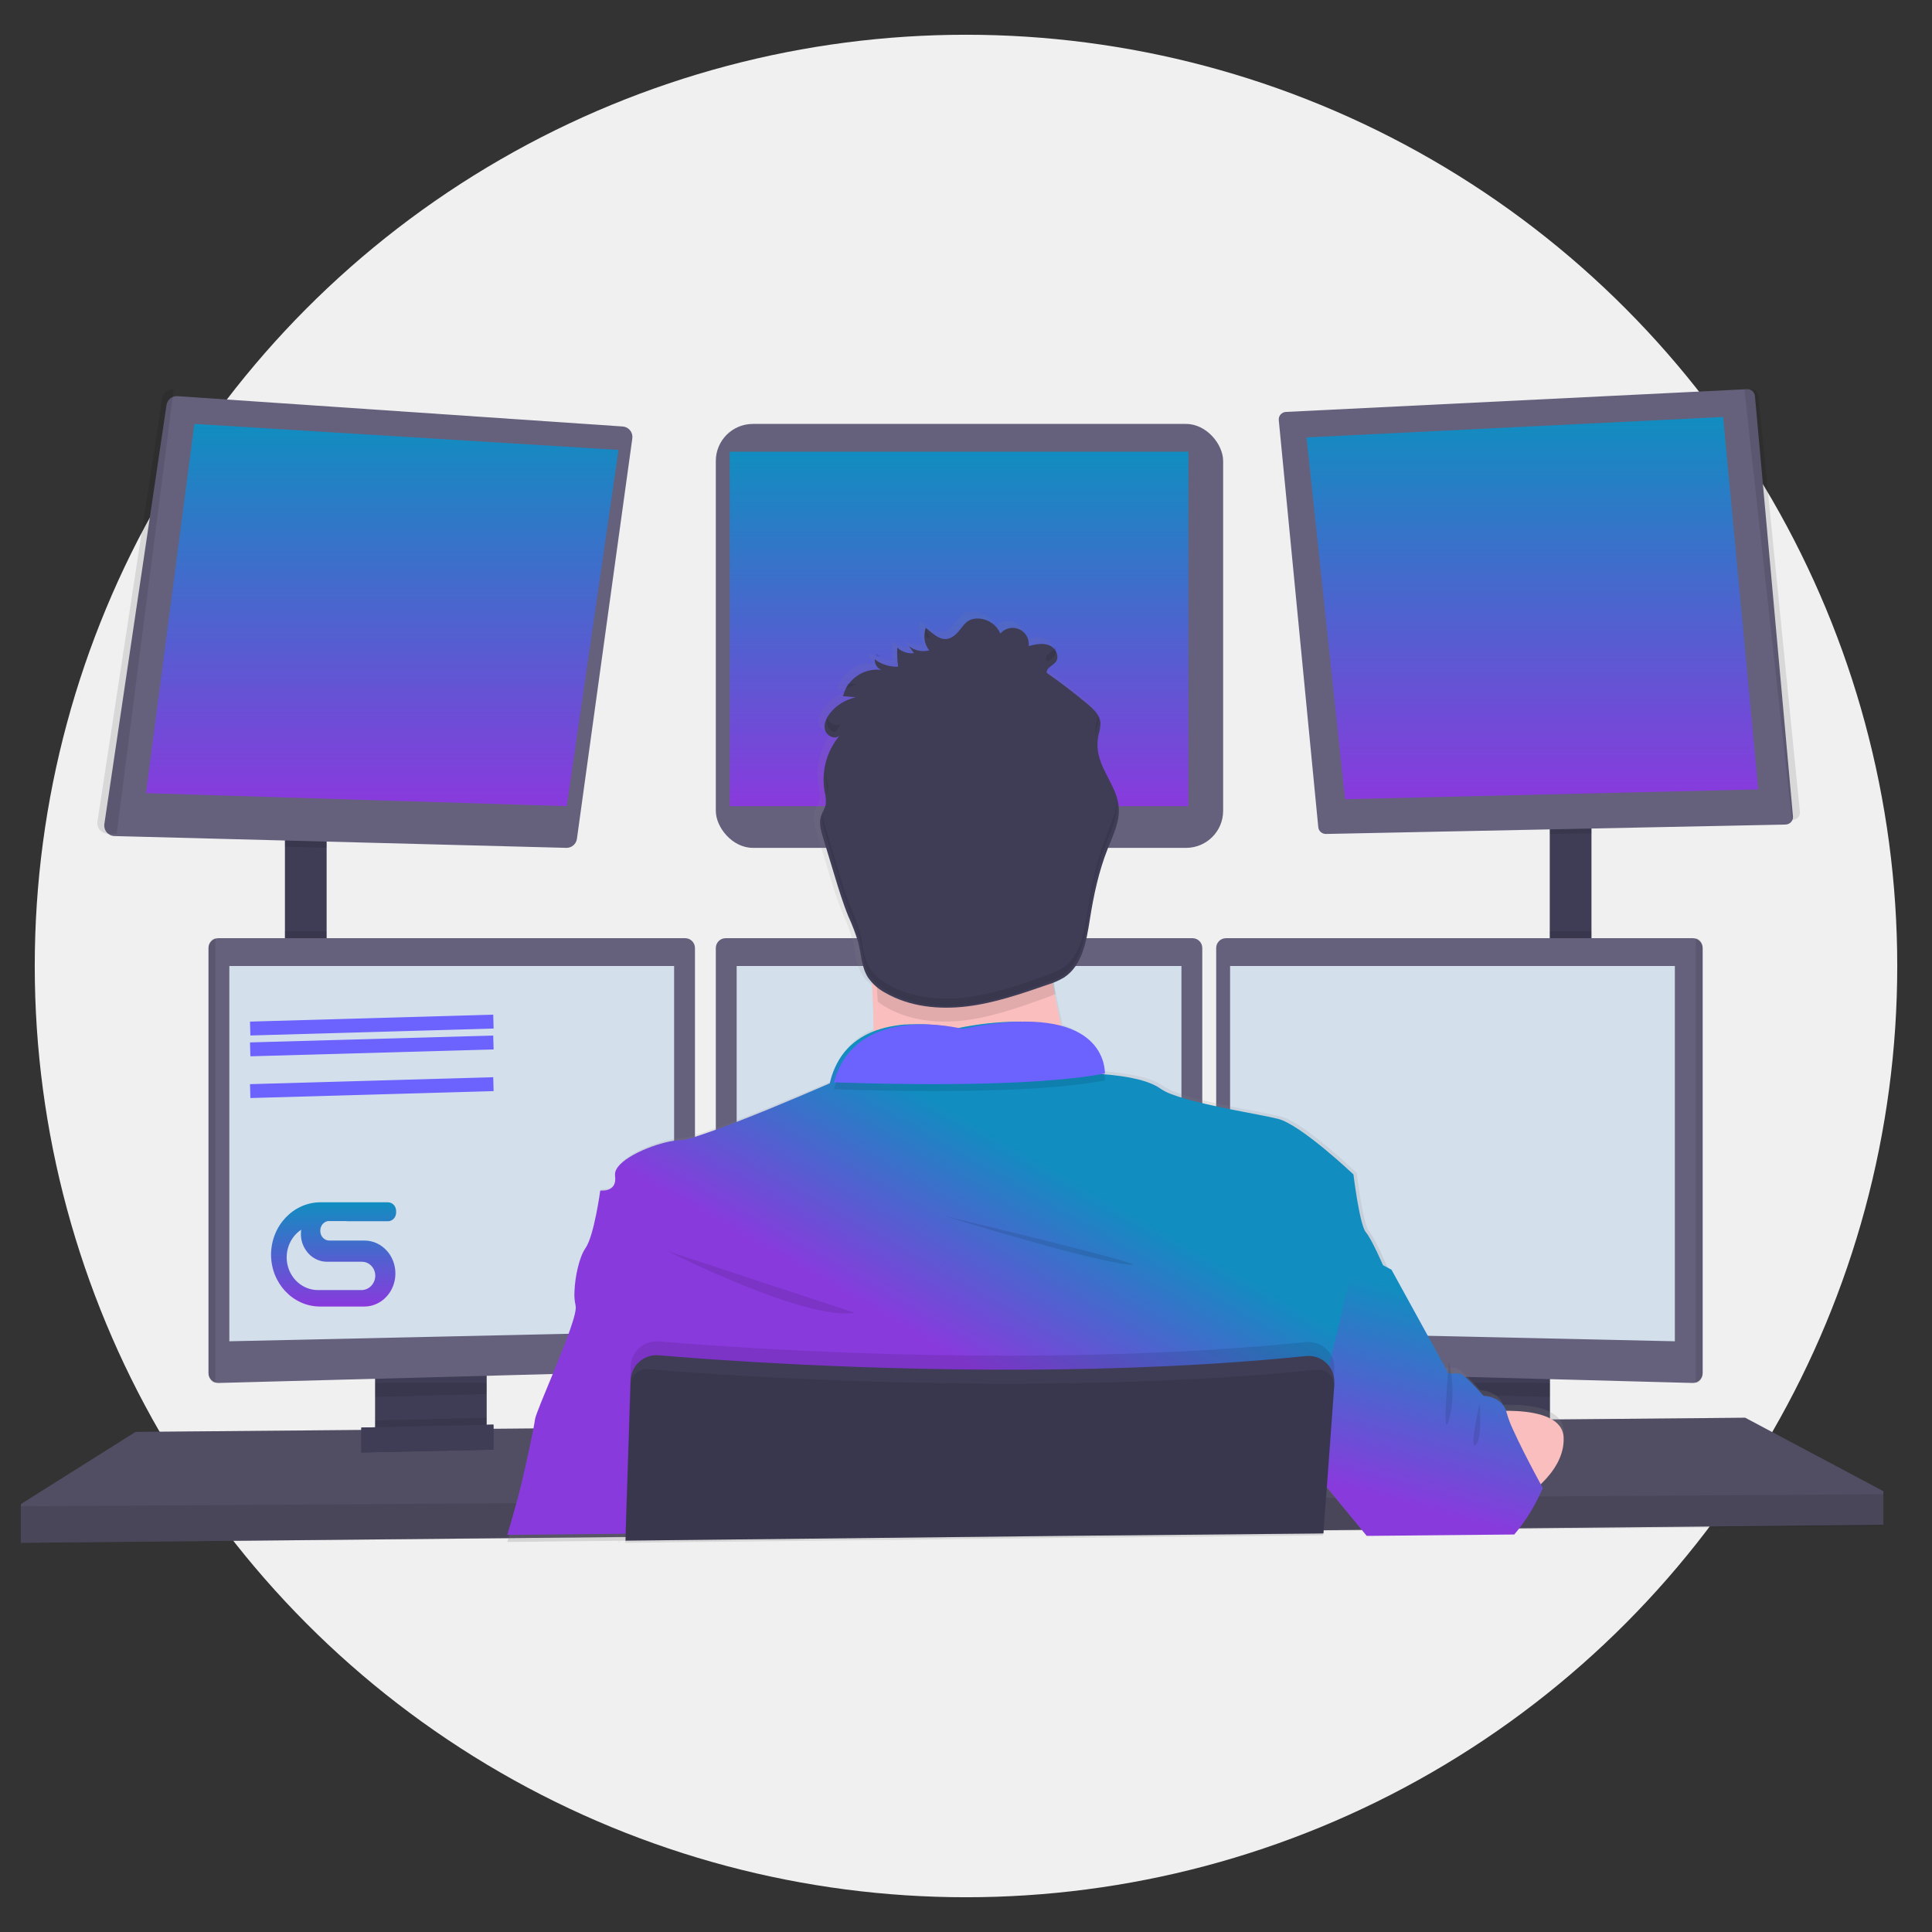
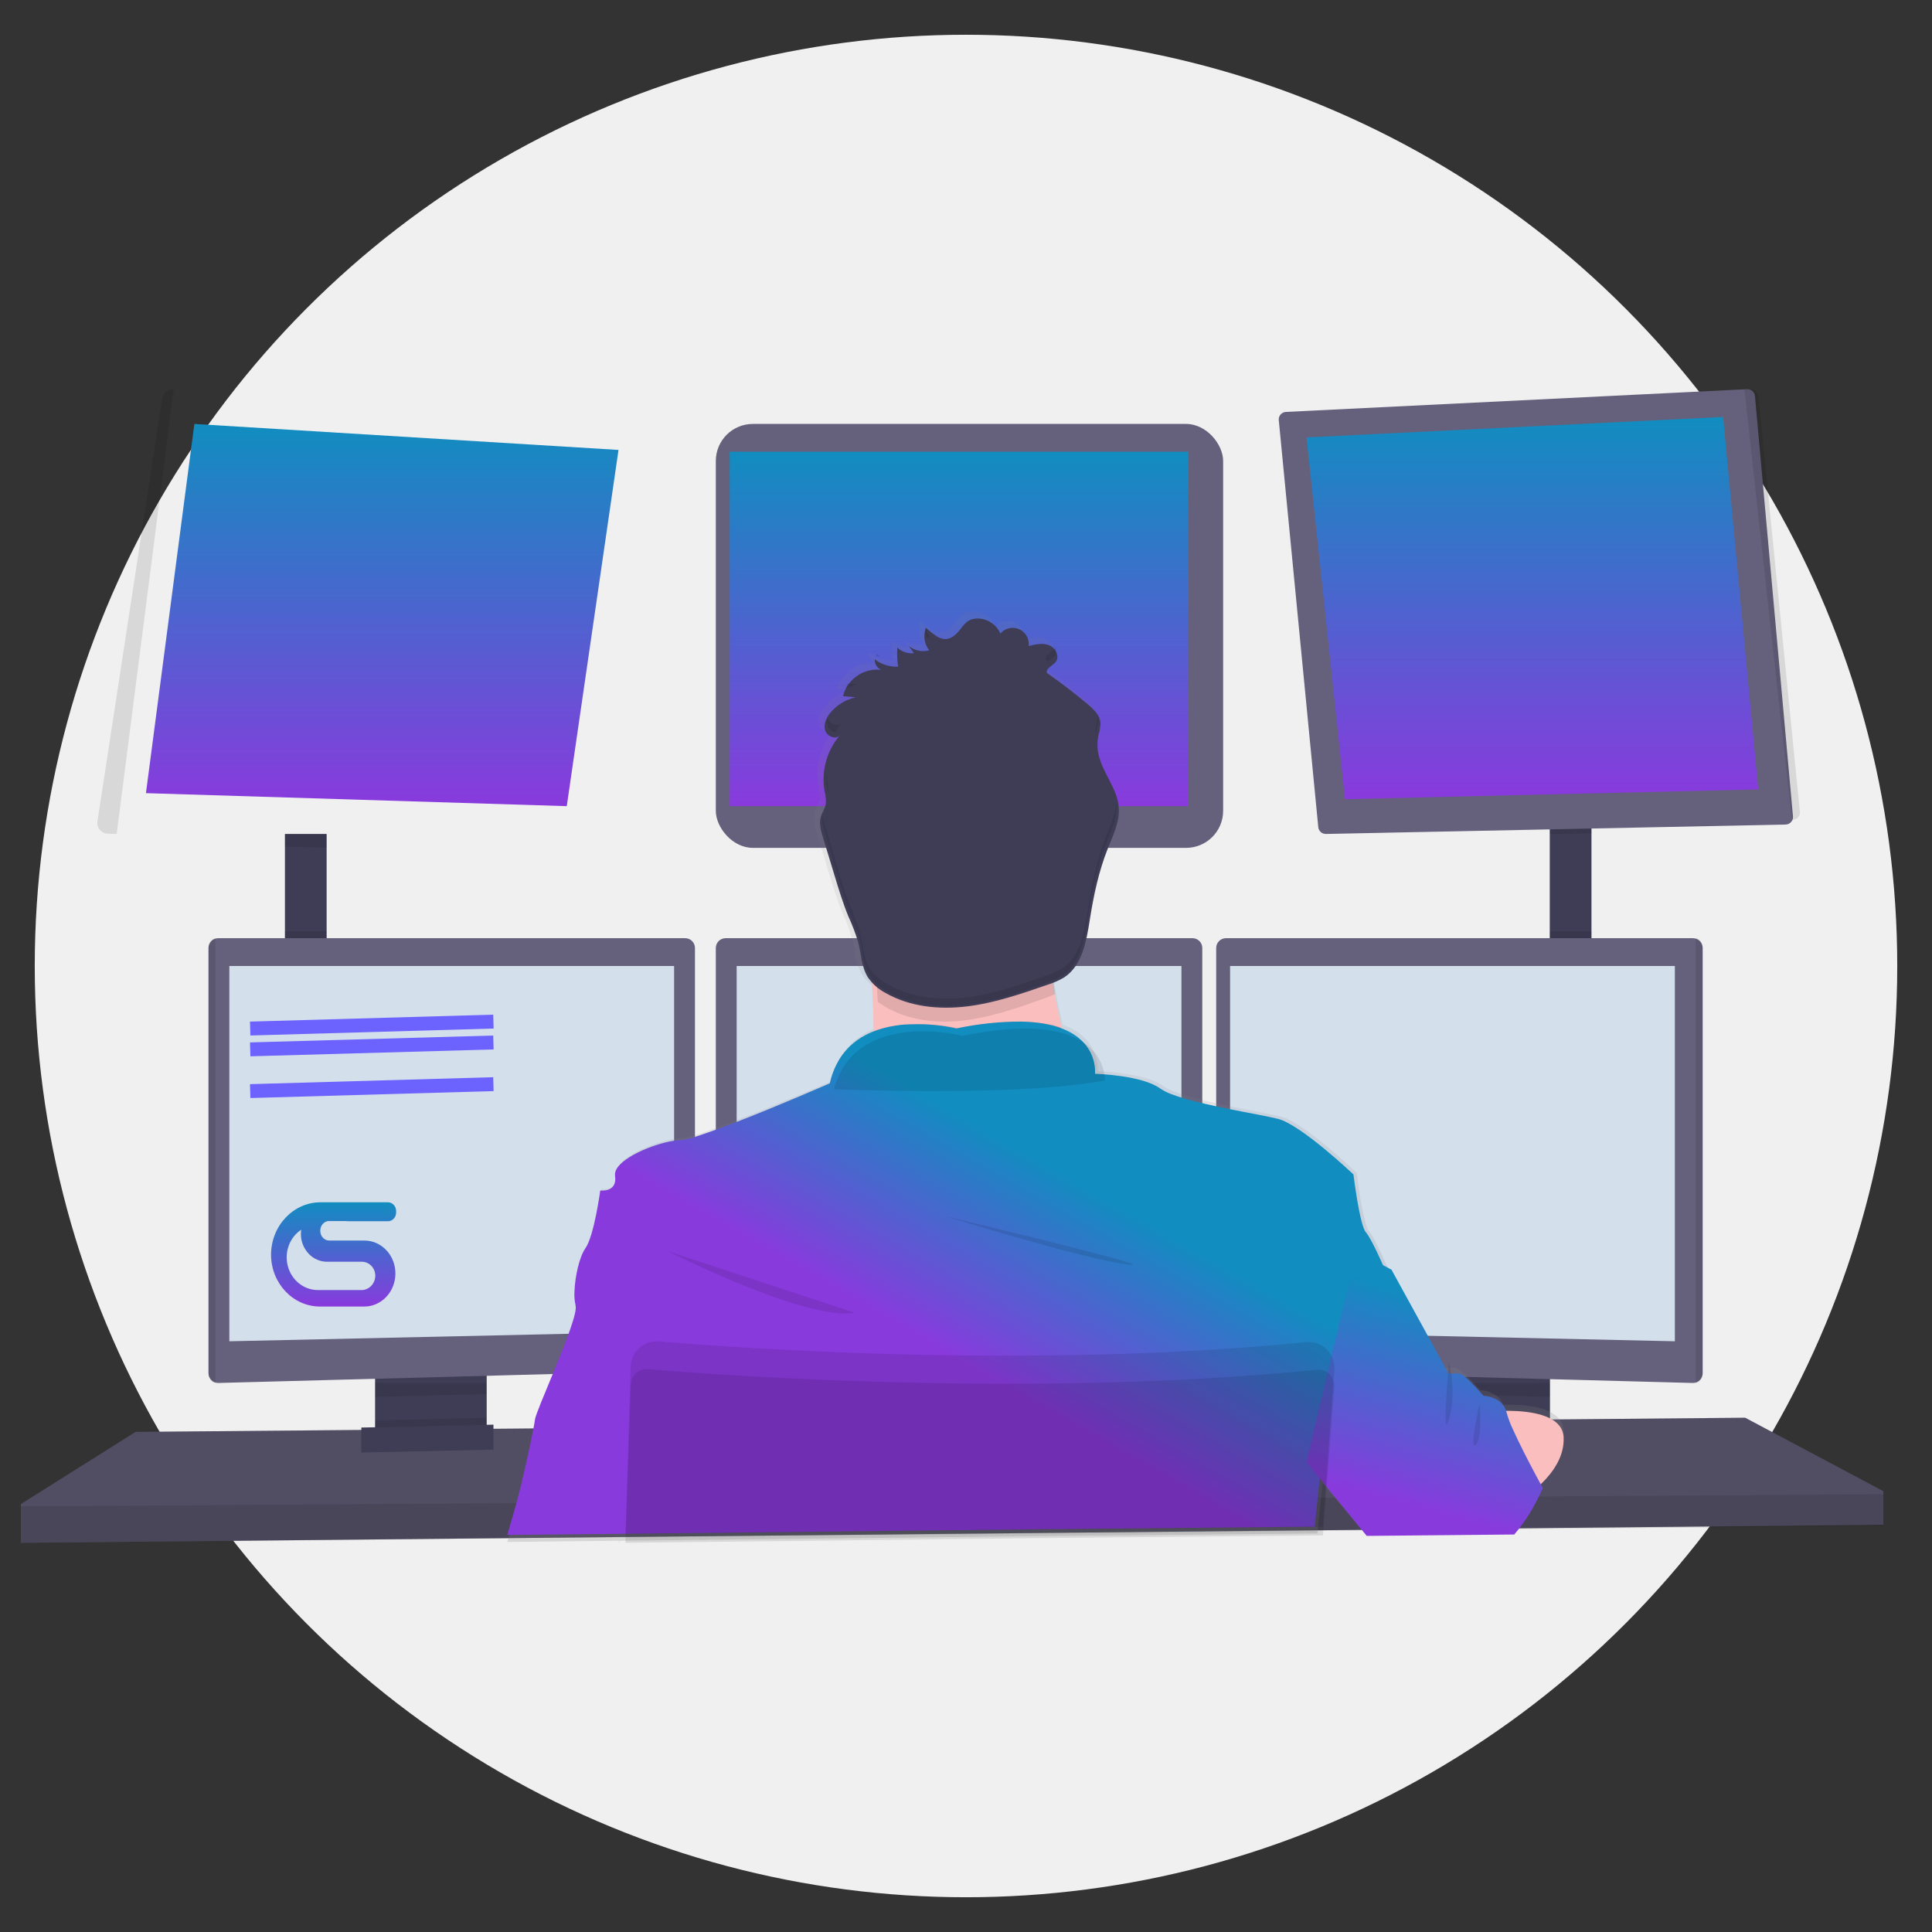
<svg xmlns="http://www.w3.org/2000/svg" width="278px" height="278px" viewBox="0 0 278 278" version="1.1">
  <rect x="0" y="0" width="278" height="278" fill="#333333" stroke="none" />
  <title>sys</title>
  <desc>Created with Sketch.</desc>
  <defs>
    <linearGradient x1="50%" y1="0%" x2="50%" y2="100%" id="linearGradient-1">
      <stop stop-color="#118DC0" offset="0%" />
      <stop stop-color="#893ADD" offset="100%" />
    </linearGradient>
    <linearGradient x1="50%" y1="0%" x2="50%" y2="100%" id="linearGradient-2">
      <stop stop-color="#118DC0" offset="0%" />
      <stop stop-color="#893ADD" offset="100%" />
    </linearGradient>
    <linearGradient x1="50%" y1="0%" x2="50%" y2="100%" id="linearGradient-3">
      <stop stop-color="#118DC0" offset="0%" />
      <stop stop-color="#893ADD" offset="100%" />
    </linearGradient>
    <linearGradient x1="49.992%" y1="100%" x2="49.992%" y2="-0.078%" id="linearGradient-4">
      <stop stop-color="#808080" stop-opacity="0.25" offset="0%" />
      <stop stop-color="#808080" stop-opacity="0.12" offset="54%" />
      <stop stop-color="#808080" stop-opacity="0.1" offset="100%" />
    </linearGradient>
    <linearGradient x1="73.736%" y1="39.409%" x2="50%" y2="64.203%" id="linearGradient-5">
      <stop stop-color="#118DC0" offset="0%" />
      <stop stop-color="#893ADD" offset="100%" />
    </linearGradient>
    <linearGradient x1="66.323%" y1="19.294%" x2="50%" y2="91.178%" id="linearGradient-6">
      <stop stop-color="#118DC0" offset="0%" />
      <stop stop-color="#893ADD" offset="100%" />
    </linearGradient>
    <linearGradient x1="50%" y1="0%" x2="50%" y2="100%" id="linearGradient-7">
      <stop stop-color="#118DC0" offset="0%" />
      <stop stop-color="#893ADD" offset="100%" />
    </linearGradient>
  </defs>
  <g id="sys" stroke="none" stroke-width="1" fill="none" fill-rule="evenodd">
    <circle id="Oval-Copy-2" fill="#F0F0F0" cx="139" cy="139" r="134" />
    <g id="undraw_programming_2svr" transform="translate(3, 56)">
      <rect id="Rectangle" fill="#3F3D56" fill-rule="nonzero" x="38" y="64" width="6" height="20" />
      <rect id="Rectangle" fill="#3F3D56" fill-rule="nonzero" x="220" y="63" width="6" height="21" />
      <polygon id="Path" fill="#65617D" fill-rule="nonzero" points="268 158.577 268 163.402 214.216 163.922 213.642 163.933 193.201 164.129 192.712 164.137 186.499 164.193 186.315 164.193 148.441 164.56 86.27 165.165 86.217 165.165 70.409 165.321 70.239 165.325 0 166 0 160.433 16.515 150.041 49.653 149.752 50.361 149.748 50.594 149.744 51.302 149.733 67.212 149.596 67.924 149.592 68.151 149.588 68.859 149.585 73.96 149.54 74.095 149.536 86.68 149.425 86.783 149.425 184.991 148.557 187.395 148.538 187.635 148.538 189.469 148.52 202.798 148.405 203.507 148.393 204.161 148.386 204.501 148.386 208.647 148.353 209.468 148.341 210.569 148.334 214.021 148.301 219.498 148.252 220.206 148.245 221.438 148.238 221.668 148.238 248.118 148" />
      <polygon id="Path" fill="#000000" fill-rule="nonzero" opacity="0.2" points="268 158.577 268 163.402 214.216 163.922 213.642 163.933 193.201 164.129 192.712 164.137 186.499 164.193 186.315 164.193 148.441 164.56 86.27 165.165 86.217 165.165 70.409 165.321 70.239 165.325 0 166 0 160.433 16.515 150.041 49.653 149.752 50.361 149.748 50.594 149.744 51.302 149.733 67.212 149.596 67.924 149.592 68.151 149.588 68.859 149.585 73.96 149.54 74.095 149.536 86.68 149.425 86.783 149.425 184.991 148.557 187.395 148.538 187.635 148.538 189.469 148.52 202.798 148.405 203.507 148.393 204.161 148.386 204.501 148.386 208.647 148.353 209.468 148.341 210.569 148.334 214.021 148.301 219.498 148.252 220.206 148.245 221.438 148.238 221.668 148.238 248.118 148" />
      <path d="M67,140 L67,149.368 C67,150.273 66.538,151.098 65.813,151.487 C65.548,151.631 65.259,151.71 64.965,151.716 L53.127,151.999 C52.811,152.008 52.497,151.933 52.211,151.781 C51.472,151.4 50.999,150.567 51,149.651 L51,140 L67,140 Z" id="Path" fill="#3F3D56" fill-rule="nonzero" />
      <path d="M67,140 L67,149.368 C67,150.273 66.538,151.098 65.813,151.487 C65.548,151.631 65.259,151.71 64.965,151.716 L53.127,151.999 C52.811,152.008 52.497,151.933 52.211,151.781 C51.472,151.4 50.999,150.567 51,149.651 L51,140 L67,140 Z" id="Path" fill="#000000" fill-rule="nonzero" opacity="0.1" />
      <path d="M67,140 L67,149.368 C67,150.273 66.538,151.098 65.813,151.487 C65.548,151.631 65.259,151.71 64.965,151.716 L53.127,151.999 C52.811,152.008 52.497,151.933 52.211,151.781 C51.472,151.4 50.999,150.567 51,149.651 L51,140 L67,140 Z" id="Path" fill="#3F3D56" fill-rule="nonzero" />
      <rect id="Rectangle" fill="#3F3D56" fill-rule="nonzero" x="204" y="140" width="16" height="12" />
      <rect id="Rectangle" fill="#000000" fill-rule="nonzero" opacity="0.1" x="204" y="140" width="16" height="12" />
      <rect id="Rectangle" fill="#3F3D56" fill-rule="nonzero" x="204" y="140" width="16" height="12" />
      <polygon id="Path" fill="#000000" fill-rule="nonzero" opacity="0.1" points="44 64 44 66 38 65.829 38 64" />
-       <path d="M87.985,7.081 L80.016,64.696 C79.911,65.458 79.254,66.019 78.49,66 L14.677,64.334 L13.466,64.303 C13.039,64.292 12.637,64.1 12.36,63.774 C12.083,63.447 11.957,63.017 12.013,62.592 L20.96,2.279 C21.08,1.504 21.768,0.95 22.545,1.004 L86.589,5.367 C87.007,5.391 87.395,5.59 87.661,5.916 C87.926,6.242 88.044,6.664 87.985,7.081 L87.985,7.081 Z" id="Path" fill="#65617D" fill-rule="nonzero" />
      <polygon id="Path" fill="url(#linearGradient-1)" fill-rule="nonzero" points="24.967 5 18 58.129 78.553 60 86 8.742" />
      <rect id="Rectangle" fill="#65617D" fill-rule="nonzero" x="100" y="5" width="73" height="61" rx="5.33" />
      <rect id="Rectangle" fill="url(#linearGradient-2)" fill-rule="nonzero" x="102" y="9" width="66" height="51" />
      <polygon id="Path" fill="#000000" fill-rule="nonzero" opacity="0.1" points="226 63 226 63.907 220 64 220 63" />
      <path d="M254.998,61.496 C255.017,61.789 254.915,62.078 254.715,62.294 C254.515,62.511 254.234,62.638 253.938,62.645 L187.796,64 C187.226,64.011 186.743,63.585 186.69,63.023 L181.005,4.452 C180.977,4.158 181.071,3.866 181.266,3.643 C181.461,3.42 181.739,3.286 182.037,3.272 L247.677,0.037 L248.383,0.002 C248.967,-0.029 249.471,0.405 249.521,0.982 L254.998,61.496 Z" id="Path" fill="#65617D" fill-rule="nonzero" />
      <polygon id="Path" fill="url(#linearGradient-3)" fill-rule="nonzero" points="185 6.94 244.938 4 250 57.59 190.536 59" />
      <path d="M255.997,60.863 C256.019,61.153 255.907,61.439 255.688,61.653 C255.47,61.868 255.163,61.993 254.84,62 L248,0.036 L248.772,0.001 C249.41,-0.029 249.96,0.4 250.015,0.972 L255.997,60.863 Z" id="Path" fill="#000000" fill-rule="nonzero" opacity="0.1" />
      <path d="M22,0.004 L13.79,64 L12.527,63.968 C12.083,63.958 11.664,63.763 11.375,63.433 C11.086,63.104 10.955,62.669 11.014,62.239 L20.338,1.296 C20.461,0.508 21.185,-0.055 22,0.004 L22,0.004 Z" id="Path" fill="#000000" fill-rule="nonzero" opacity="0.1" />
      <rect id="Rectangle" fill="#000000" fill-rule="nonzero" opacity="0.1" x="38" y="78" width="6" height="6" />
      <polygon id="Path" fill="#000000" fill-rule="nonzero" opacity="0.1" points="67 143 67 144.596 51 145 51 143" />
      <path d="M97,80.395 L97,139.804 C96.991,140.557 96.397,141.17 95.649,141.199 L28.404,143 L28.386,143 C27.624,142.99 27.009,142.371 27,141.605 L27,80.395 C27.009,79.629 27.624,79.01 28.386,79 L95.614,79 C96.376,79.01 96.991,79.629 97,80.395 Z" id="Path" fill="#65617D" fill-rule="nonzero" />
      <path d="M28,79 L28,143 L27.988,143 C27.445,142.99 27.007,142.371 27,141.605 L27,80.395 C27.007,79.629 27.445,79.01 27.988,79 L28,79 Z" id="Path" fill="#000000" fill-rule="nonzero" opacity="0.1" />
      <polygon id="Path" fill="#D4DFEC" fill-rule="nonzero" points="30 83 94 83 94 135.581 30 137" />
      <rect id="Rectangle" fill="#000000" fill-rule="nonzero" opacity="0.1" x="220" y="78" width="6" height="6" />
      <polygon id="Path" fill="#000000" fill-rule="nonzero" opacity="0.1" points="220 143 220 145 204 144.607 204 143" />
      <path d="M242,80.395 L242,141.605 C241.99,142.378 241.365,143 240.597,143 L240.597,143 L173.351,141.199 C172.603,141.17 172.009,140.557 172,139.804 L172,80.395 C172.009,79.629 172.624,79.01 173.386,79 L240.6,79 C241.367,79.002 241.99,79.623 242,80.395 Z" id="Path" fill="#65617D" fill-rule="nonzero" />
      <path d="M242,80.395 L242,141.605 C241.993,142.378 241.547,143 241,143 L241,143 L241,79 L241,79 C241.547,79 241.993,79.622 242,80.395 Z" id="Path" fill="#000000" fill-rule="nonzero" opacity="0.1" />
      <polygon id="Path" fill="#D4DFEC" fill-rule="nonzero" points="238 83 174 83 174 135.581 238 137" />
      <path d="M170,80.395 L170,139.804 C169.991,140.557 169.397,141.17 168.649,141.199 L101.404,143 L101.404,143 C100.635,143 100.01,142.378 100,141.605 L100,80.395 C100.009,79.629 100.624,79.01 101.386,79 L168.614,79 C169.376,79.01 169.991,79.629 170,80.395 Z" id="Path" fill="#65617D" fill-rule="nonzero" />
      <polygon id="Path" fill="#D4DFEC" fill-rule="nonzero" points="103 83 167 83 167 135.581 103 137" />
      <polygon id="Path" fill="#000000" fill-rule="nonzero" opacity="0.1" points="268 159 268 163.55 214.216 164.04 213.642 164.05 193.201 164.236 192.712 164.243 186.499 164.296 186.315 164.296 148.441 164.642 86.27 165.213 86.217 165.213 70.409 165.359 70.239 165.363 0 166 0 160.75 71.694 160.285 71.864 160.285 86.376 160.186 86.443 160.186 186.662 159.532 186.764 159.532 186.825 159.529 186.991 159.529 188.687 159.518 189.204 159.518 215.575 159.343 217.133 159.336 217.48 159.333" />
      <ellipse id="Oval" fill="#FBBEBE" fill-rule="nonzero" cx="136" cy="65.5" rx="19" ry="18.5" />
      <path d="M70,165.876 C70,165.837 70.021,165.794 70.036,165.751 C70.391,164.477 71.023,162.322 71.495,160.6 C71.555,160.387 71.612,160.178 71.665,159.979 C72.187,158.037 73.203,153.49 73.767,150.653 C73.966,149.655 74.122,148.878 74.154,148.487 C74.225,147.888 75.294,145.321 76.505,142.371 C77.353,140.297 78.28,138.033 78.958,136.123 C79.402,134.988 79.75,133.818 79.999,132.626 C80.052,132.376 80.052,132.119 79.999,131.87 C79.892,131.464 79.835,131.047 79.828,130.627 L79.828,130.627 C79.747,128.426 80.403,124.947 81.419,123.488 C82.662,121.713 83.549,115.088 83.549,115.088 C83.549,115.088 85.389,115.355 85.68,113.835 C85.71,113.671 85.722,113.505 85.715,113.338 C85.714,113.206 85.704,113.074 85.683,112.944 C85.367,110.729 90.91,108.372 94.027,107.864 C94.379,107.804 94.735,107.77 95.092,107.765 C95.85,107.682 96.595,107.511 97.312,107.253 C97.643,107.152 97.998,107.033 98.377,106.898 C99.683,106.458 101.246,105.876 102.904,105.237 C109.139,102.819 116.688,99.557 116.688,99.557 C116.741,99.305 116.801,99.063 116.869,98.825 C117.625,95.79 119.78,93.295 122.674,92.105 L122.674,92.105 C122.674,91.871 122.674,91.633 122.674,91.395 C122.674,90.17 122.621,88.91 122.567,87.653 C122.567,87.408 122.546,87.163 122.532,86.919 C122.532,86.848 122.532,86.773 122.532,86.702 C122.532,86.631 122.532,86.578 122.532,86.517 C122.532,86.269 122.507,86.02 122.493,85.775 L122.429,85.726 C121.883,85.314 121.415,84.809 121.044,84.235 C120.838,83.899 120.669,83.542 120.54,83.17 C120.096,81.966 119.993,80.624 119.695,79.353 L119.631,79.091 C119.243,77.808 118.768,76.553 118.211,75.335 C117.426,73.41 116.822,71.43 116.222,69.424 C115.858,68.21 115.49,66.993 115.118,65.774 L114.557,63.914 C114.451,63.559 114.344,63.204 114.262,62.849 L114.262,62.849 C114.223,62.685 114.192,62.519 114.17,62.352 C114.071,61.807 114.1,61.247 114.255,60.715 C114.393,60.353 114.55,59.997 114.724,59.65 C114.798,59.493 114.858,59.329 114.902,59.16 L114.902,59.16 C114.913,59.123 114.923,59.085 114.93,59.047 C114.955,58.921 114.968,58.792 114.969,58.663 C114.957,58.198 114.895,57.735 114.784,57.282 C114.782,57.277 114.782,57.27 114.784,57.265 C114.78,57.232 114.774,57.201 114.767,57.169 C114.703,56.817 114.66,56.461 114.639,56.104 C114.514,54.182 114.941,52.264 115.871,50.576 L115.938,50.449 C116.134,50.106 116.352,49.776 116.592,49.462 L116.592,49.462 C116.702,49.313 116.815,49.171 116.947,49.029 C116.45,49.504 115.633,49.295 115.171,48.784 C115.095,48.704 115.029,48.614 114.976,48.517 C114.945,48.466 114.918,48.413 114.894,48.358 C114.877,48.315 114.863,48.269 114.848,48.223 C114.6,47.353 115.033,46.426 115.601,45.72 C116.161,45.032 116.854,44.464 117.639,44.051 L117.639,44.051 C117.685,44.024 117.732,43.999 117.781,43.977 C118.083,43.826 118.396,43.7 118.719,43.601 L118.719,43.601 C118.908,43.538 119.102,43.486 119.297,43.444 L117.98,43.324 L117.447,43.274 C117.99,41.123 119.85,39.562 122.063,39.401 L122.447,39.401 C122.633,39.404 122.82,39.419 123.004,39.447 C122.4,39.182 122.024,38.569 122.063,37.91 C122.993,38.637 124.146,39.021 125.326,38.996 L125.461,38.996 C125.4,38.612 125.36,38.224 125.341,37.835 L125.341,37.835 C125.305,37.308 125.305,36.779 125.341,36.252 C125.985,36.863 126.866,37.156 127.748,37.054 L127.009,36.025 C127.668,36.55 128.498,36.809 129.339,36.752 L129.509,36.735 C129.652,36.72 129.793,36.692 129.932,36.653 L129.963,36.653 C129.896,36.568 129.836,36.479 129.775,36.387 L129.754,36.344 C129.606,36.112 129.487,35.863 129.399,35.602 C129.363,35.501 129.335,35.398 129.314,35.293 L129.314,35.293 C129.159,34.648 129.215,33.97 129.473,33.359 C130.62,34.317 131.877,35.627 133.379,34.637 C134.881,33.646 134.931,31.828 137.285,32.013 C138.603,32.137 139.747,32.97 140.271,34.186 C140.952,33.416 142.047,33.167 142.994,33.564 C143.925,34.006 144.477,34.986 144.372,36.01 C145.348,35.765 146.399,35.524 147.337,35.893 C148.274,36.262 148.878,37.459 148.345,38.258 C148.331,38.283 148.314,38.306 148.295,38.329 C147.859,38.893 146.893,39.202 146.996,39.912 L147.145,40.018 L147.607,40.352 C149.418,41.659 151.181,43.031 152.897,44.47 C153.778,45.209 154.715,46.096 154.775,47.25 C154.786,47.533 154.757,47.816 154.69,48.091 L154.69,48.091 C154.633,48.368 154.555,48.645 154.495,48.922 C154.343,49.627 154.302,50.352 154.374,51.07 L154.374,51.07 C154.399,51.279 154.431,51.485 154.47,51.695 C155.013,54.439 157.208,56.704 157.424,59.505 L157.424,59.704 C157.437,60.003 157.429,60.303 157.399,60.602 C157.236,62.306 156.448,63.942 155.809,65.572 C155.77,65.671 155.731,65.771 155.695,65.87 C154.463,69.065 153.753,72.47 153.21,75.867 C153.034,77.073 152.797,78.268 152.499,79.449 C152.176,80.801 151.559,82.065 150.692,83.152 C150.346,83.561 149.944,83.919 149.499,84.217 C149.199,84.409 148.885,84.576 148.558,84.717 C148.558,84.717 148.558,84.717 148.558,84.739 C148.597,84.955 148.629,85.172 148.668,85.388 C148.69,85.502 148.707,85.616 148.729,85.743 L148.729,85.743 C148.727,85.75 148.727,85.758 148.729,85.765 C149.027,87.444 149.368,89.088 149.726,90.65 L149.907,91.427 C154.381,93.042 154.91,96.351 154.942,97.618 C154.955,97.787 154.955,97.957 154.942,98.126 C154.942,98.126 161.689,98.304 164.352,100.256 C164.849,100.594 165.387,100.868 165.953,101.073 C167.027,101.478 168.123,101.821 169.237,102.099 C169.809,102.248 170.405,102.393 171.013,102.535 C172.078,102.78 173.207,103.018 174.297,103.245 C177.205,103.831 179.942,104.31 181.331,104.665 C184.644,105.503 192.221,112.767 192.221,112.767 C192.221,112.767 193.108,120.094 193.996,121.163 C194.884,122.231 196.481,125.987 196.481,125.987 L202.354,136.428 L204.84,140.819 L206.437,140.819 C206.658,140.819 207.091,141.132 207.577,141.565 C208,141.941 208.468,142.41 208.88,142.836 L209.562,143.564 L209.988,144.036 C209.988,144.036 212.569,144.1 213.269,146.141 C215.371,146.081 217.952,146.219 219.76,147.028 C220.006,147.137 220.244,147.265 220.47,147.412 C221.219,147.846 221.751,148.575 221.936,149.421 C221.972,149.589 221.994,149.76 222,149.932 C222,150.135 222,150.337 222,150.536 C221.872,153.223 220.122,155.46 218.513,156.965 L218.627,157.167 C218.627,157.167 218.574,157.295 218.471,157.522 C218.442,157.59 218.407,157.664 218.368,157.75 L218.368,157.75 C218.158,158.197 217.824,158.868 217.388,159.652 C216.461,161.351 215.319,162.922 213.99,164.328 L213.887,164.434 L193.385,164.623 L193.325,164.552 L189.348,159.809 L187.37,157.451 L187.31,157.377 L187.253,157.941 L187.062,159.823 L186.6,164.371 L186.575,164.598 L186.575,164.658 L186.522,165.183 L186.561,164.658 L186.458,164.658 L148.466,165.013 L86.109,165.702 L86.109,166 L86.06,166 L86.06,165.702 L70.17,165.872 L70,165.876 Z" id="Path" fill="url(#linearGradient-4)" fill-rule="nonzero" />
      <path d="M153,103.105 C153,103.105 117.872,107.369 121.226,103.105 C122.44,101.562 122.776,96.992 122.709,91.785 C122.687,90.203 122.631,88.565 122.55,86.934 C122.161,79.115 121.226,71.473 121.226,71.473 C121.226,71.473 151.941,56.902 148.41,68.453 C146.998,73.119 147.461,79.673 148.534,85.825 C148.848,87.62 149.212,89.379 149.593,91.049 C150.524,95.124 151.661,99.147 153,103.105 L153,103.105 Z" id="Path" fill="#FBBEBE" fill-rule="nonzero" />
      <path d="M153,103.206 C153,103.206 117.872,107.242 121.226,103.206 C122.44,101.747 122.776,97.422 122.709,92.495 C128.064,90.316 134.878,91.94 134.878,91.94 C142.052,90.578 146.652,90.844 149.593,91.799 C150.524,95.654 151.661,99.462 153,103.206 L153,103.206 Z" id="Path" fill="#000000" fill-rule="nonzero" opacity="0.1" />
      <path d="M85.906,165 L85.906,164.704 L148.108,164.03 L186.005,163.677 L186.111,163.677 L186.072,164.199 L186.125,163.677 L186.193,163.677 L186.193,163.617 L186.678,158.87 L186.862,157.074 L186.919,156.513 L186.968,156.044 L189.157,148.771 L191.346,141.508 L193.188,135.393 L196,126.049 C196,126.049 194.406,122.343 193.521,121.285 C192.635,120.226 191.75,112.992 191.75,112.992 C191.75,112.992 184.192,105.818 180.887,104.992 C179.502,104.639 176.768,104.17 173.864,103.58 C172.776,103.362 171.661,103.129 170.587,102.875 C169.982,102.737 169.387,102.592 168.817,102.448 C167.707,102.171 166.613,101.834 165.54,101.438 C164.978,101.235 164.443,100.963 163.947,100.63 C161.343,98.728 154.819,98.513 154.568,98.513 L154.568,98.513 C154.567,98.505 154.567,98.496 154.568,98.488 L154.568,98.456 C154.577,98.308 154.577,98.16 154.568,98.012 C154.568,97.871 154.568,97.705 154.536,97.518 C154.536,97.461 154.536,97.401 154.511,97.341 C154.493,97.214 154.472,97.08 154.44,96.939 C154.43,96.876 154.415,96.814 154.398,96.752 C154.295,96.327 154.147,95.914 153.955,95.52 C153.93,95.464 153.898,95.404 153.87,95.348 C153.696,95.022 153.495,94.711 153.268,94.419 C153.222,94.359 153.172,94.296 153.119,94.236 C152.829,93.895 152.507,93.583 152.156,93.304 C152.06,93.23 151.961,93.153 151.858,93.082 C151.801,93.036 151.741,92.993 151.678,92.955 L151.363,92.75 L151.069,92.581 C150.81,92.44 150.537,92.302 150.24,92.172 C150.148,92.129 150.049,92.09 149.949,92.052 C149.85,92.013 149.694,91.953 149.563,91.903 L149.542,91.903 L149.276,91.798 C149.075,91.73 148.869,91.67 148.653,91.61 L148.324,91.526 L147.969,91.445 L147.615,91.371 C147.261,91.3 146.882,91.236 146.485,91.187 L146.082,91.138 L145.667,91.095 L145.239,91.06 L144.63,91.025 L143.921,91 C140.797,91 137.682,91.33 134.627,91.985 C132.506,91.514 130.332,91.315 128.16,91.392 L127.852,91.392 L127.498,91.413 L127.271,91.413 L126.814,91.455 C126.662,91.455 126.506,91.487 126.354,91.508 C126.201,91.529 126.042,91.547 125.89,91.572 L125.656,91.61 C125.426,91.649 125.192,91.692 124.948,91.741 C124.87,91.755 124.792,91.773 124.714,91.794 C124.406,91.861 124.098,91.942 123.793,92.034 C123.641,92.076 123.488,92.126 123.336,92.179 C123.258,92.2 123.184,92.228 123.109,92.256 L122.883,92.337 L122.66,92.426 L122.394,92.532 C122.259,92.588 122.128,92.648 121.997,92.711 C121.923,92.743 121.849,92.779 121.778,92.817 C121.707,92.856 121.633,92.888 121.565,92.927 C120.764,93.339 120.024,93.859 119.366,94.472 L119.185,94.645 L119.008,94.825 C118.948,94.885 118.891,94.949 118.835,95.012 C118.604,95.264 118.388,95.529 118.19,95.806 C118.133,95.88 118.08,95.955 118.027,96.032 C117.802,96.362 117.599,96.707 117.418,97.063 C117.372,97.147 117.329,97.235 117.287,97.32 C116.998,97.916 116.761,98.536 116.578,99.173 C116.512,99.408 116.452,99.643 116.398,99.879 C116.398,99.879 108.9,103.175 102.68,105.56 C101.026,106.195 99.468,106.77 98.164,107.204 C97.786,107.332 97.431,107.448 97.102,107.557 C96.387,107.815 95.644,107.985 94.888,108.066 C94.532,108.071 94.177,108.104 93.826,108.164 C90.968,108.627 86.069,110.635 85.534,112.649 C85.491,112.81 85.479,112.978 85.499,113.144 C85.499,113.144 85.499,113.168 85.499,113.182 C85.853,115.653 83.374,115.3 83.374,115.3 C83.374,115.3 82.488,121.828 81.249,123.592 C80.353,124.863 79.74,127.697 79.662,129.835 L79.662,129.835 C79.618,130.501 79.67,131.17 79.818,131.822 C79.818,131.839 79.818,131.857 79.818,131.871 C79.96,132.344 79.62,133.636 79.042,135.291 C78.415,137.108 77.502,139.366 76.623,141.498 C75.299,144.716 74.052,147.638 73.974,148.28 C73.942,148.566 73.85,149.078 73.722,149.738 C73.205,152.427 72.058,157.547 71.491,159.619 C71.07,161.164 70.457,163.281 70.035,164.735 C70.035,164.778 70.011,164.82 70,164.859 L85.878,164.704 L85.878,165 L85.928,165 L85.906,165 Z" id="Path" fill="url(#linearGradient-5)" fill-rule="nonzero" />
      <path d="M93,124 C93,124 112.858,134.099 120,132.901 L93,124 Z" id="Path" fill="#000000" fill-rule="nonzero" opacity="0.1" />
      <path d="M133,119 C133,119 152.602,125.09 159.136,125.936 C165.67,126.782 133,119 133,119 Z" id="Path" fill="#000000" fill-rule="nonzero" opacity="0.1" />
      <path d="M156,99.468 C145.45,101.474 125.586,101.042 117,100.738 C120.147,89.091 135.492,93.051 135.492,93.051 C154.487,89.136 155.942,97.259 156,99.468 Z" id="Path" fill="#000000" fill-rule="nonzero" opacity="0.1" />
-       <path d="M156,98.468 C145.45,100.474 125.586,100.042 117,99.738 C120.147,88.091 135.492,92.051 135.492,92.051 C154.487,88.136 155.942,96.259 156,98.468 Z" id="Path" fill="#6C63FF" fill-rule="nonzero" />
-       <path d="M209,147.32 C209,147.32 221.743,145.431 221.993,150.829 C222.243,156.228 215.495,160 215.495,160 L209,147.32 Z" id="Path" fill="#FBBEBE" fill-rule="nonzero" />
+       <path d="M209,147.32 C209,147.32 221.743,145.431 221.993,150.829 C222.243,156.228 215.495,160 215.495,160 L209,147.32 " id="Path" fill="#FBBEBE" fill-rule="nonzero" />
      <path d="M148.864,87.026 C148.355,87.261 147.833,87.469 147.303,87.65 C143.562,88.984 139.789,90.329 135.85,90.817 C131.912,91.305 127.778,90.874 124.343,88.844 C123.982,88.634 123.634,88.4 123.301,88.145 C122.92,80.254 122,72.542 122,72.542 C122,72.542 152.193,57.837 148.722,69.494 C147.341,74.203 147.809,80.817 148.864,87.026 Z" id="Path" fill="#000000" fill-rule="nonzero" opacity="0.1" />
      <path d="M130.711,37.583 C129.691,37.853 128.605,37.624 127.78,36.966 L128.513,37.986 C127.639,38.087 126.765,37.796 126.124,37.192 C126.058,38.105 126.096,39.022 126.237,39.927 C125.025,39.985 123.831,39.61 122.869,38.868 C122.831,39.52 123.202,40.127 123.799,40.389 C121.28,40.088 118.928,41.705 118.304,44.169 L120.143,44.338 C118.697,44.647 117.4,45.44 116.465,46.586 C115.901,47.292 115.471,48.196 115.718,49.057 C115.964,49.918 117.155,50.468 117.803,49.854 C115.937,52.086 115.15,55.03 115.654,57.897 C115.822,58.501 115.877,59.13 115.817,59.754 C115.7,60.336 115.334,60.841 115.151,61.409 C114.798,62.439 115.133,63.558 115.447,64.585 L117.099,70.027 C117.698,71.993 118.293,73.962 119.075,75.864 C119.629,77.067 120.1,78.306 120.484,79.573 C120.928,81.281 120.946,83.152 121.893,84.645 C122.543,85.584 123.411,86.351 124.423,86.879 C127.907,88.876 132.117,89.3 136.104,88.82 C140.092,88.34 143.918,87.016 147.712,85.704 C148.555,85.449 149.364,85.094 150.122,84.645 C152.746,82.923 153.331,79.4 153.821,76.298 C154.367,72.84 155.096,69.388 156.389,66.134 C157.157,64.197 158.15,62.231 157.981,60.156 C157.766,57.4 155.589,55.166 155.05,52.455 C154.87,51.549 154.878,50.616 155.075,49.713 C155.242,49.175 155.335,48.617 155.353,48.054 C155.293,46.918 154.363,46.043 153.489,45.312 C151.594,43.726 149.638,42.228 147.62,40.816 C147.518,40.11 148.476,39.807 148.91,39.249 C149.523,38.462 148.889,37.213 147.959,36.846 C147.029,36.479 145.986,36.719 145.017,36.962 C145.147,35.942 144.592,34.958 143.653,34.542 C142.715,34.126 141.615,34.377 140.948,35.159 C140.424,33.955 139.287,33.133 137.982,33.013 C135.646,32.83 135.601,34.619 134.107,35.604 C132.613,36.588 131.38,35.289 130.232,34.344 C129.802,35.432 129.985,36.667 130.711,37.583 L130.711,37.583 Z" id="Path" fill="#3F3D56" fill-rule="nonzero" />
      <path d="M219,158.097 C219,158.097 218.689,158.86 218.116,159.965 C217.25,161.665 216.195,163.255 214.972,164.705 L214.878,164.809 L214.312,164.809 L194.142,165 L193.66,165 L193.6,164.928 L189.688,160.145 L188.214,158.342 L188.154,158.266 L188.029,158.115 L187.959,158.029 L187.868,157.917 L185,154.412 L186.048,149.913 L187.833,142.333 L187.878,142.15 L188.228,140.71 L188.476,139.631 L189.307,136.111 L192.158,124 L197.223,126.699 L202.564,136.417 L205.432,141.635 L207.004,141.635 C207.301,141.635 207.982,142.225 208.667,142.906 C208.911,143.147 209.156,143.402 209.366,143.625 C209.987,144.288 210.48,144.856 210.48,144.856 C210.48,144.856 213.027,144.914 213.711,146.98 C213.747,147.08 213.776,147.182 213.799,147.286 C214.026,148.098 214.322,148.888 214.682,149.647 C215.133,150.658 215.699,151.806 216.272,152.954 C217.337,155.06 218.42,157.064 218.818,157.791 L218.867,157.881 L219,158.097 Z" id="Path" fill="url(#linearGradient-6)" fill-rule="nonzero" />
      <path d="M188.99,141.078 L188.955,141.579 L188.955,141.614 L188.894,142.42 L188.423,148.906 L187.851,156.72 L187.688,158.921 L187.333,163.63 L187.333,163.689 L149.362,164.04 L87.05,164.706 L87.05,165 L87,165 L87,164.706 L87,164.608 L87.16,159.576 L87.465,149.743 L87.727,141.407 L87.752,140.577 C87.784,139.564 88.236,138.608 89.002,137.934 C89.769,137.26 90.782,136.927 91.805,137.013 C93.48,137.154 95.655,137.325 98.257,137.507 L99.321,137.585 C114.343,138.615 142.105,139.946 170.118,138.285 C170.707,138.254 171.3,138.219 171.893,138.177 C176.236,137.907 180.576,137.56 184.874,137.125 C185.974,137.012 187.068,137.385 187.862,138.144 C188.657,138.904 189.07,139.971 188.99,141.061 L188.99,141.078 Z" id="Path" fill="#000000" fill-rule="nonzero" opacity="0.1" />
-       <path d="M87,165.986 L87,165.687 L149.349,165.008 L187.336,164.652 L187.442,164.652 L187.442,164.592 L187.797,159.812 L187.95,157.678 L188.532,149.637 L188.99,143.271 L188.99,143.114 C189.011,142.821 188.998,142.526 188.951,142.236 C188.953,142.224 188.953,142.212 188.951,142.2 C188.854,141.6 188.61,141.033 188.241,140.55 C187.446,139.529 186.182,138.991 184.897,139.127 C180.598,139.568 176.256,139.92 171.91,140.194 C171.317,140.237 170.724,140.272 170.135,140.304 C142.11,141.972 114.337,140.621 99.309,139.593 L98.243,139.515 C95.641,139.33 93.465,139.159 91.789,139.013 C89.88,138.852 88.157,140.162 87.799,142.047 C87.763,142.24 87.742,142.435 87.735,142.63 L87.493,150.512 L87.163,160.495 L87.007,165.602 L87.007,165.701 L87.007,166 L87,165.986 Z" id="Path" fill="#3F3D56" fill-rule="nonzero" />
      <path d="M188.994,143.629 L188.558,149.305 L187.909,157.766 L187.746,159.883 L187.391,164.626 L187.37,164.863 L187.37,164.926 L187.37,164.926 L187.317,165.474 L187.356,164.926 L187.253,164.926 L149.301,165.297 L87,166 L87,165.896 L87.174,160.579 L87.528,150.19 L87.755,143.285 C87.778,142.487 88.187,141.755 88.841,141.341 C89.242,141.084 89.712,140.967 90.182,141.008 C90.926,141.071 91.842,141.145 92.909,141.226 C94.644,141.36 96.782,141.515 99.272,141.678 C103.883,141.982 109.668,142.307 116.297,142.574 C134.741,143.315 159.64,143.563 183.291,141.4 C184.355,141.304 185.454,141.197 186.529,141.089 C186.955,141.045 187.383,141.13 187.764,141.334 C187.871,141.39 187.973,141.457 188.069,141.534 C188.377,141.767 188.622,142.081 188.778,142.444 C188.814,142.517 188.844,142.592 188.867,142.67 C188.973,142.977 189.017,143.304 188.994,143.629 Z" id="Path" fill="#000000" fill-rule="nonzero" opacity="0.1" />
      <path d="M67,148 L67,149.343 C67,150.34 66.538,151.248 65.813,151.676 L52.211,152 C51.472,151.58 50.999,150.663 51,149.655 L51,148.392 L67,148 Z" id="Path" fill="#000000" fill-rule="nonzero" opacity="0.1" />
-       <polygon id="Path" fill="#3F3D56" fill-rule="nonzero" points="68 152.586 49 153 49 149.414 68 149" />
      <polygon id="Path" fill="#000000" fill-rule="nonzero" opacity="0.1" points="68 152.586 49 153 49 149.414 68 149" />
      <polygon id="Path" fill="#3F3D56" fill-rule="nonzero" points="68 152.586 49 153 49 149.414 68 149" />
      <g id="Group" opacity="0.1" transform="translate(115, 34)" fill="#000000" fill-rule="nonzero">
        <path d="M15.809,1.661 C15.471,1.207 15.246,0.675 15.154,0.111 C15.07,0.662 15.12,1.227 15.3,1.754 C15.472,1.737 15.642,1.706 15.809,1.661 Z" id="Path" />
        <path d="M11.405,4.032 C11.34,3.594 11.297,3.153 11.277,2.711 C11.277,3.15 11.277,3.593 11.277,4.036 L11.405,4.032 Z" id="Path" />
        <path d="M39.667,15.95 C39.687,15.632 39.728,15.315 39.792,15.004 C39.956,14.46 40.05,13.897 40.07,13.329 C40.062,13.201 40.043,13.074 40.014,12.95 C39.955,13.279 39.862,13.607 39.792,13.932 C39.654,14.595 39.612,15.275 39.667,15.95 Z" id="Path" />
        <path d="M32.455,4.914 L32.833,5.196 C33.151,4.959 33.449,4.694 33.724,4.404 C33.989,4.025 34.04,3.53 33.856,3.104 C33.821,3.185 33.777,3.262 33.724,3.332 C33.297,3.896 32.354,4.207 32.455,4.914 Z" id="Path" />
        <path d="M3.96,8.35 C3.834,8.61 3.733,8.883 3.658,9.164 C4.201,8.852 4.785,8.625 5.392,8.489 L3.96,8.35 Z" id="Path" />
        <path d="M8.742,4.464 C8.514,4.335 8.296,4.188 8.09,4.025 C8.082,4.166 8.092,4.308 8.121,4.446 C8.329,4.436 8.536,4.442 8.742,4.464 Z" id="Path" />
        <path d="M42.646,25.507 C42.504,27.239 41.72,28.907 41.086,30.55 C39.813,33.843 39.095,37.336 38.558,40.839 C38.076,43.979 37.517,47.543 34.917,49.282 C34.174,49.739 33.378,50.099 32.548,50.354 C28.81,51.686 25.041,53.021 21.105,53.507 C17.169,53.993 13.039,53.568 9.606,51.546 C8.61,51.012 7.756,50.236 7.116,49.286 C6.19,47.775 6.173,45.882 5.729,44.154 C5.35,42.87 4.887,41.615 4.342,40.396 C3.575,38.475 2.986,36.468 2.4,34.493 C1.856,32.657 1.314,30.82 0.773,28.982 C0.595,28.429 0.463,27.862 0.378,27.286 C0.243,28.2 0.506,29.157 0.773,30.054 C1.314,31.894 1.856,33.731 2.4,35.564 C2.986,37.554 3.575,39.546 4.342,41.468 C4.887,42.686 5.35,43.941 5.729,45.225 C6.166,46.954 6.183,48.846 7.116,50.357 C7.756,51.307 8.61,52.083 9.606,52.618 C13.039,54.639 17.179,55.064 21.105,54.579 C25.03,54.093 28.796,52.757 32.548,51.425 C33.378,51.171 34.174,50.811 34.917,50.354 C37.5,48.614 38.076,45.05 38.558,41.911 C39.095,38.407 39.813,34.914 41.086,31.621 C41.842,29.664 42.82,27.675 42.653,25.571 C42.653,25.55 42.646,25.529 42.646,25.507 Z" id="Path" />
        <path d="M1.141,24.125 C1.141,24.125 1.141,24.1 1.141,24.086 C1.203,23.456 1.149,22.82 0.981,22.211 C0.912,21.819 0.867,21.423 0.846,21.025 C0.806,21.78 0.852,22.538 0.981,23.282 C1.037,23.561 1.099,23.843 1.141,24.125 Z" id="Path" />
        <path d="M2.199,15.389 C2.465,14.928 2.768,14.489 3.104,14.079 C2.469,14.704 1.297,14.146 1.051,13.279 C0.96,13.63 0.96,13.999 1.051,14.35 C1.225,14.883 1.663,15.28 2.199,15.389 L2.199,15.389 Z" id="Path" />
      </g>
      <path d="M205.5,140 C205.5,140 206.625,144.412 205.5,148.248 C204.375,152.084 205.5,140 205.5,140 Z" id="Path" fill="#000000" fill-rule="nonzero" opacity="0.1" />
      <path d="M209.901,146 C209.901,146 210.349,151.028 209.339,151.919 C208.328,152.811 209.901,146 209.901,146 Z" id="Path" fill="#000000" fill-rule="nonzero" opacity="0.1" />
      <line x1="33" y1="92" x2="68" y2="91" id="Path" stroke="#6C63FF" stroke-width="2" />
      <line x1="33" y1="94.995" x2="68" y2="94.005" id="Path" stroke="#6C63FF" stroke-width="2" />
      <line x1="33" y1="101" x2="68" y2="100" id="Path" stroke="#6C63FF" stroke-width="2" />
    </g>
    <path d="M47.195,175.703 L49.773,175.703 C49.848,175.719 49.924,175.728 50.001,175.728 L55.833,175.728 C56.474,175.72 56.992,175.169 57,174.488 L57,174.256 C57,173.568 56.48,173.009 55.833,173 L46.108,173 C42.202,173.012 39.032,176.363 39,180.516 C39.003,184.649 42.155,187.998 46.043,188 L48.043,188 L48.043,188 L52.446,188 C54.169,187.99 55.734,186.928 56.468,185.271 C57.203,183.614 56.976,181.655 55.887,180.236 C55.828,180.174 55.786,180.111 55.727,180.045 C54.886,179.063 53.695,178.505 52.446,178.506 L47.375,178.506 C46.666,178.501 46.093,177.892 46.088,177.138 L46.088,177.05 C46.097,176.373 46.566,175.803 47.195,175.703 L47.195,175.703 Z M47.047,181.556 L52.066,181.556 C53.127,181.554 53.99,182.447 54,183.555 C53.996,184.679 53.141,185.597 52.066,185.632 L45.727,185.632 C43.729,185.619 41.977,184.231 41.426,182.223 C40.874,180.215 41.653,178.067 43.34,176.947 C43.313,177.139 43.3,177.332 43.299,177.525 L43.299,177.608 C43.301,178.402 43.536,179.177 43.972,179.828 C44.11,180.049 44.27,180.254 44.449,180.439 C45.143,181.151 46.075,181.552 47.047,181.556 Z" id="Shape-Copy" fill="url(#linearGradient-7)" fill-rule="nonzero" />
  </g>
</svg>